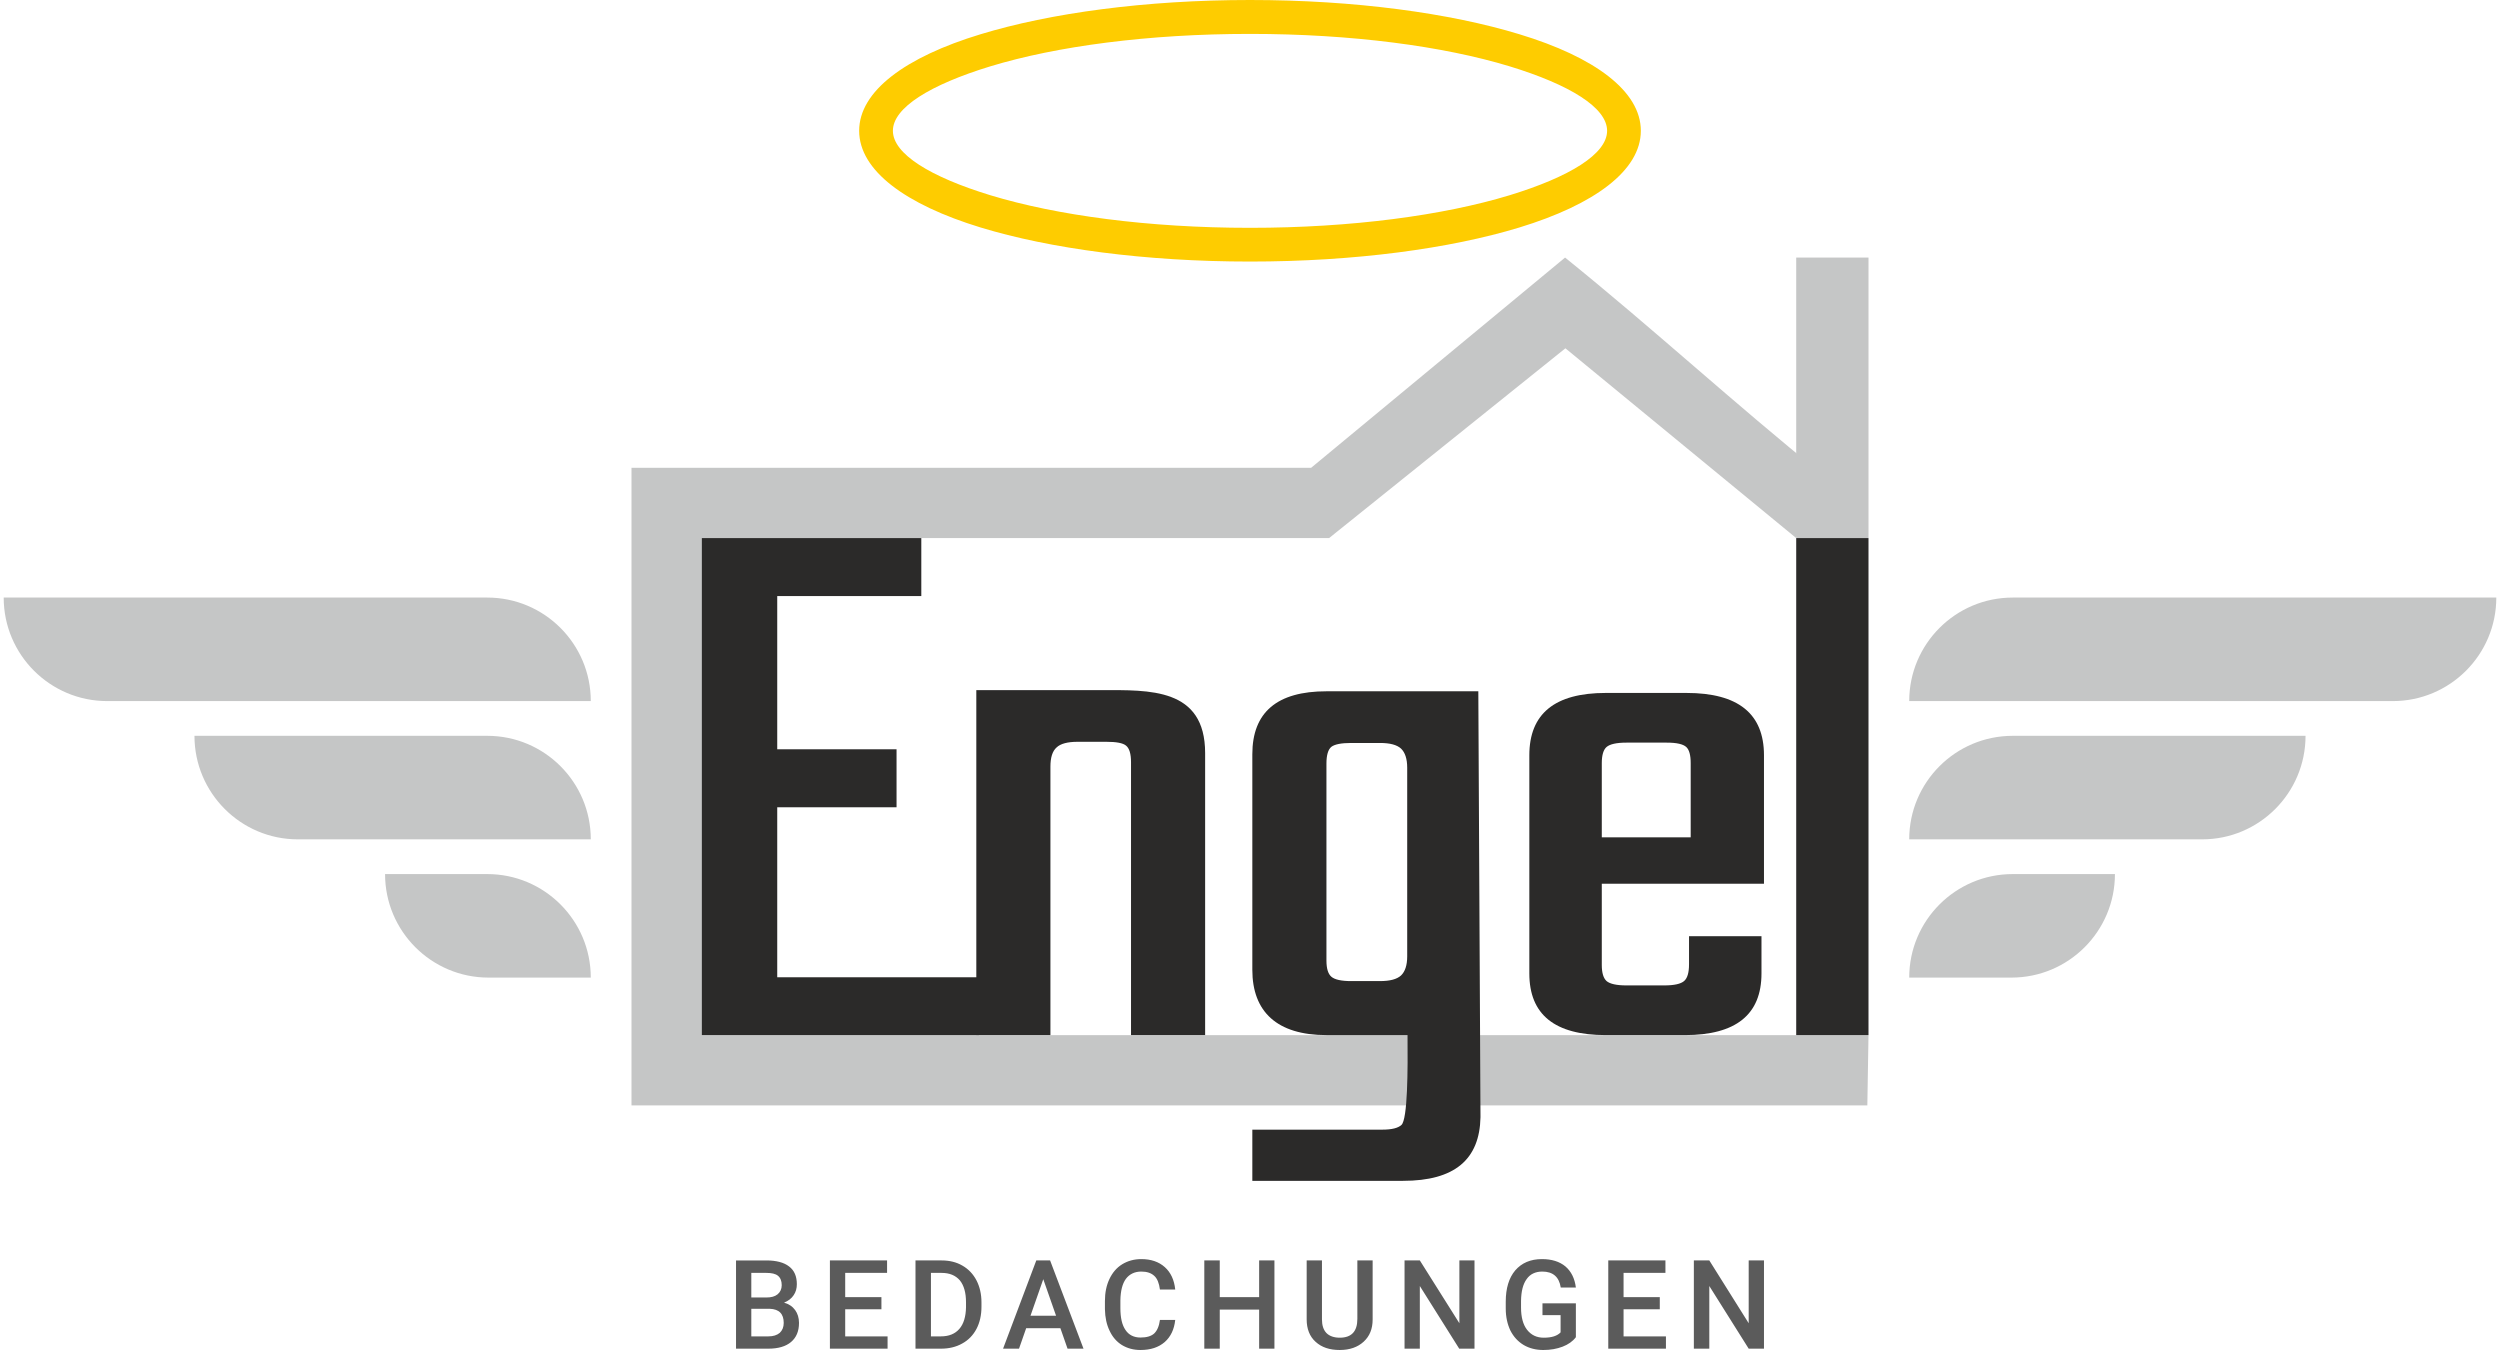
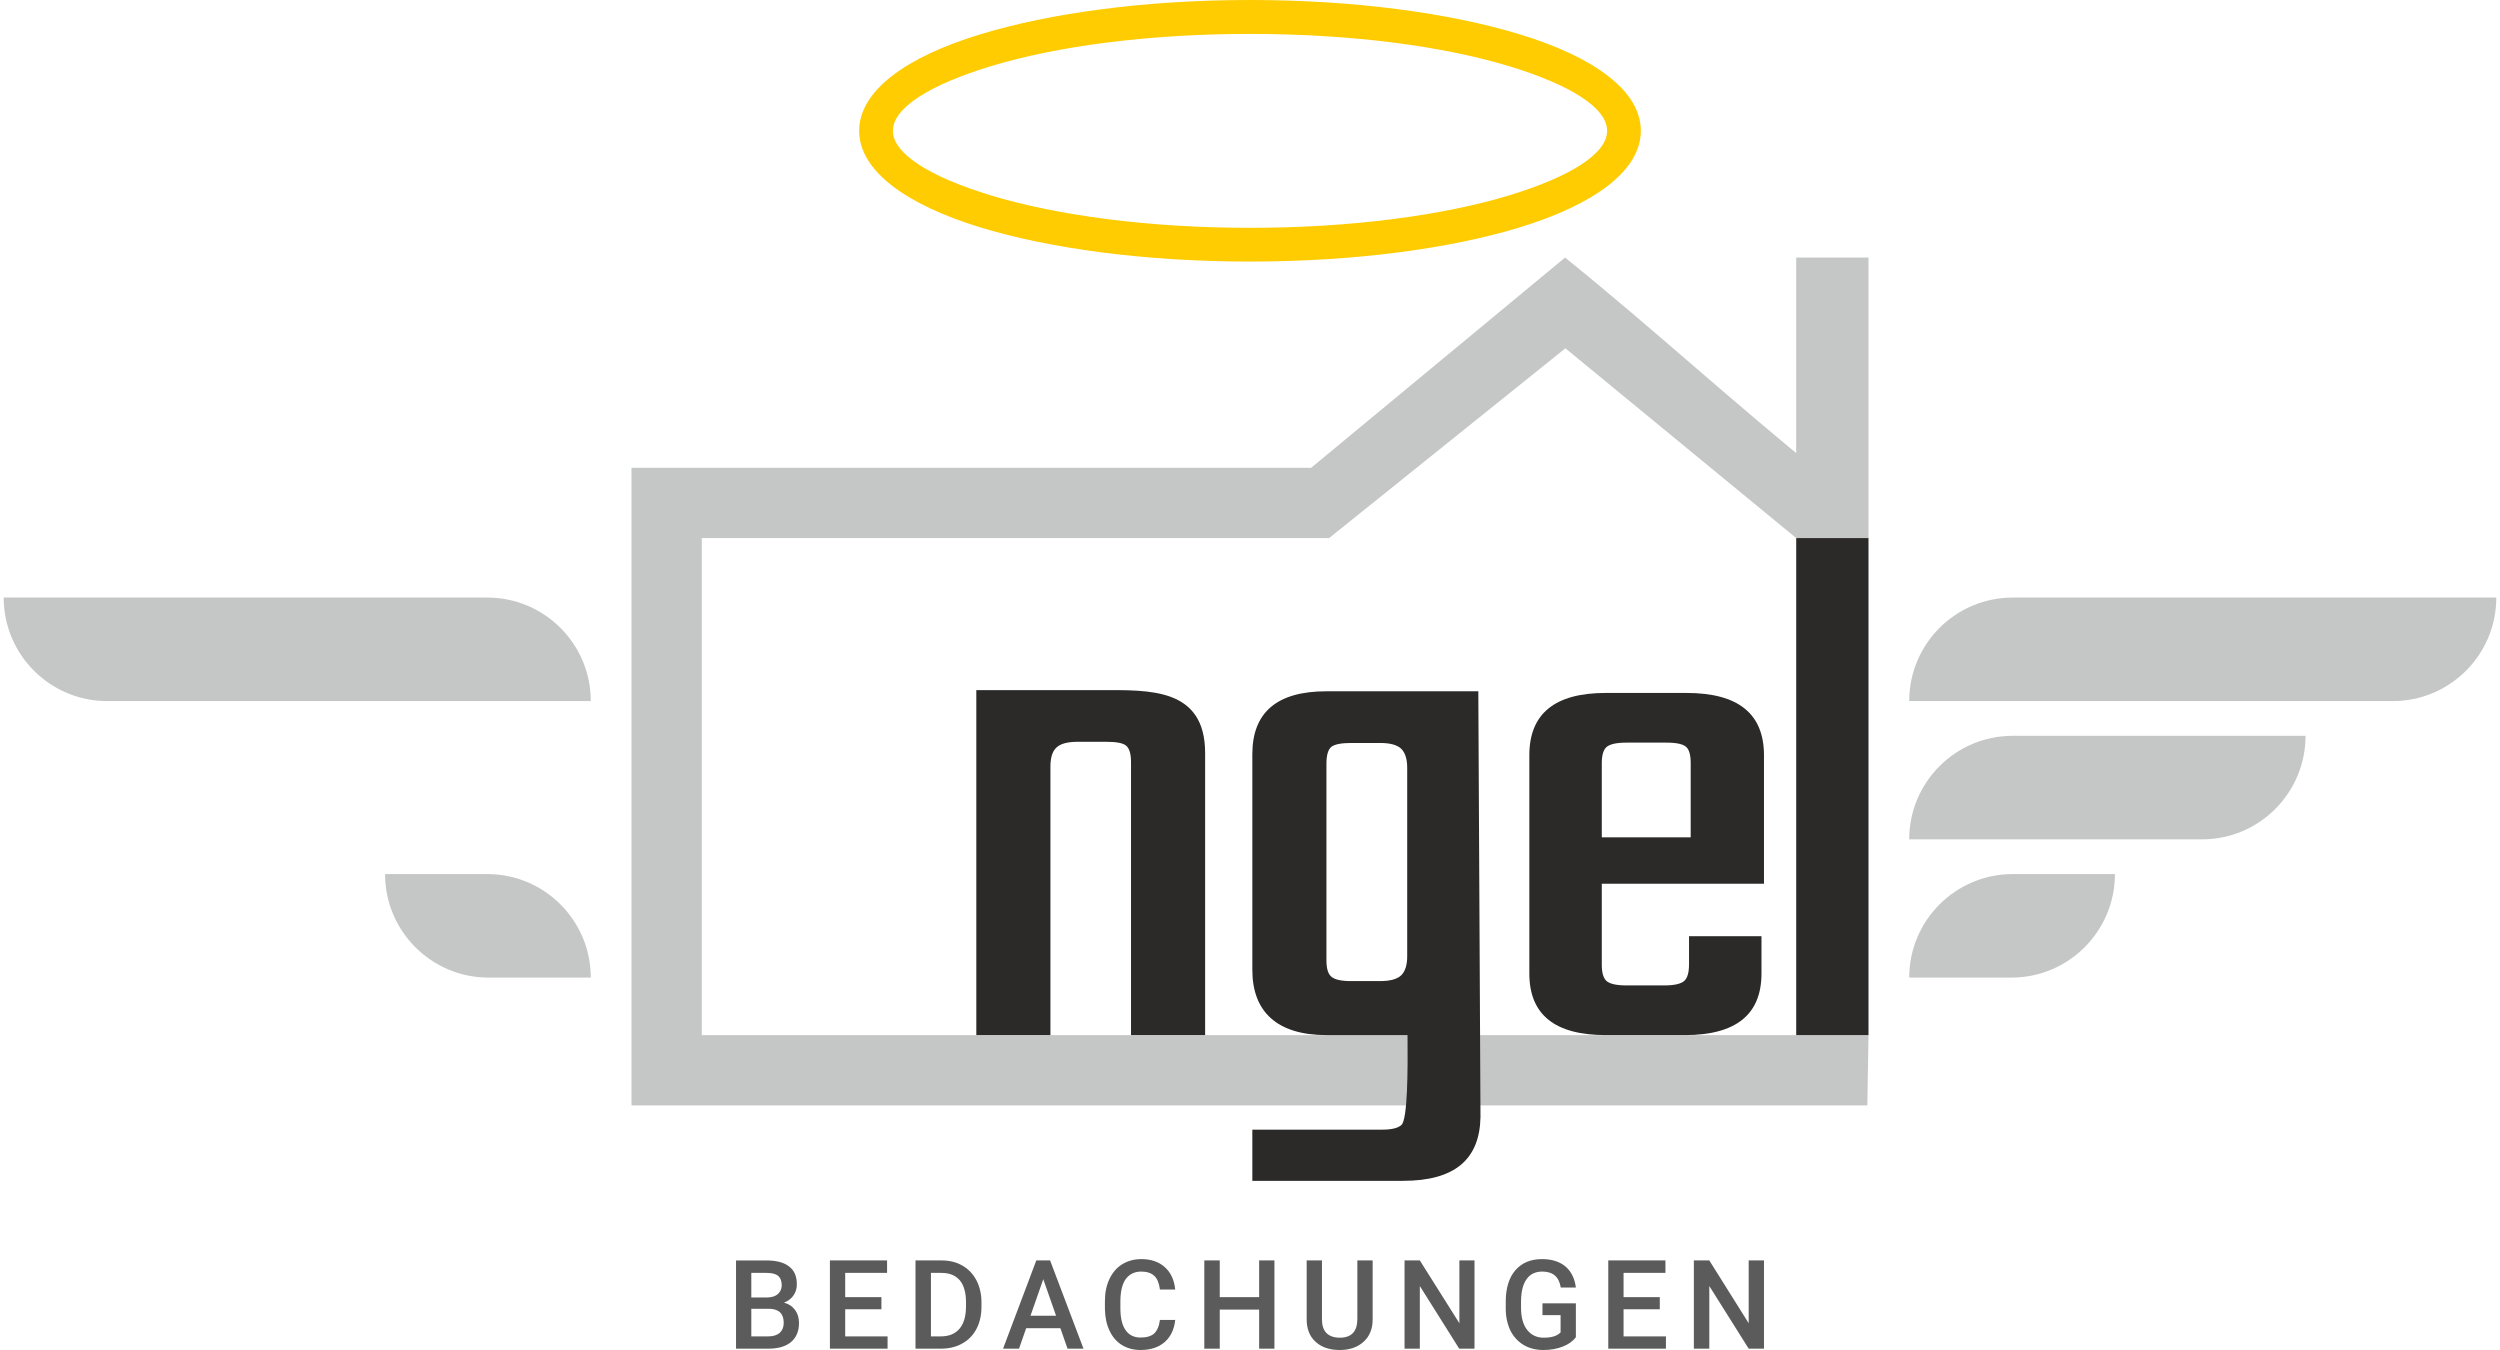
<svg xmlns="http://www.w3.org/2000/svg" xml:space="preserve" width="150px" height="81px" version="1.1" style="shape-rendering:geometricPrecision; text-rendering:geometricPrecision; image-rendering:optimizeQuality; fill-rule:evenodd; clip-rule:evenodd" viewBox="0 0 150 81.24">
  <defs>
    <style type="text/css">
   
    .fil5 {fill:#2B2A29}
    .fil3 {fill:#C5C6C6}
    .fil4 {fill:#2B2A29;fill-rule:nonzero}
    .fil0 {fill:#5B5B5B;fill-rule:nonzero}
    .fil2 {fill:#C5C6C6;fill-rule:nonzero}
    .fil1 {fill:#FECC00;fill-rule:nonzero}
   
  </style>
  </defs>
  <g id="Ebene_x0020_1">
    <g id="_2123772768576">
      <path class="fil0" d="M44.07 81.16l0 -5.31 1.82 0c0.6,0 1.06,0.12 1.37,0.36 0.32,0.24 0.47,0.6 0.47,1.07 0,0.25 -0.06,0.47 -0.19,0.66 -0.13,0.2 -0.33,0.35 -0.58,0.45 0.29,0.08 0.51,0.23 0.67,0.45 0.15,0.21 0.23,0.47 0.23,0.77 0,0.5 -0.16,0.88 -0.48,1.15 -0.32,0.27 -0.78,0.4 -1.37,0.4l-1.94 0zm0.92 -2.4l0 1.66 1.03 0c0.29,0 0.51,-0.07 0.68,-0.21 0.16,-0.15 0.24,-0.35 0.24,-0.6 0,-0.55 -0.28,-0.83 -0.84,-0.85l-1.11 0zm0 -0.68l0.91 0c0.29,0 0.51,-0.06 0.67,-0.19 0.16,-0.13 0.25,-0.32 0.25,-0.55 0,-0.26 -0.08,-0.45 -0.23,-0.57 -0.15,-0.12 -0.38,-0.17 -0.7,-0.17l-0.9 0 0 1.48zm7.83 0.71l-2.18 0 0 1.63 2.55 0 0 0.74 -3.47 0 0 -5.31 3.44 0 0 0.75 -2.52 0 0 1.46 2.18 0 0 0.73zm2.05 2.37l0 -5.31 1.57 0c0.47,0 0.89,0.1 1.25,0.31 0.37,0.21 0.65,0.51 0.85,0.89 0.2,0.39 0.3,0.83 0.3,1.32l0 0.27c0,0.5 -0.1,0.95 -0.3,1.33 -0.2,0.38 -0.49,0.68 -0.86,0.88 -0.37,0.21 -0.8,0.31 -1.28,0.31l-1.53 0zm0.93 -4.56l0 3.82 0.6 0c0.48,0 0.85,-0.15 1.11,-0.45 0.26,-0.3 0.39,-0.74 0.4,-1.3l0 -0.3c0,-0.57 -0.12,-1.01 -0.37,-1.32 -0.26,-0.3 -0.62,-0.45 -1.1,-0.45l-0.64 0zm7.79 3.33l-2.06 0 -0.43 1.23 -0.96 0 2 -5.31 0.83 0 2.01 5.31 -0.96 0 -0.43 -1.23zm-1.8 -0.75l1.54 0 -0.77 -2.2 -0.77 2.2zm8.71 0.25c-0.06,0.57 -0.27,1.01 -0.63,1.33 -0.37,0.32 -0.85,0.48 -1.46,0.48 -0.42,0 -0.79,-0.1 -1.12,-0.3 -0.32,-0.2 -0.57,-0.49 -0.74,-0.86 -0.18,-0.37 -0.27,-0.8 -0.28,-1.29l0 -0.5c0,-0.5 0.09,-0.94 0.27,-1.32 0.18,-0.38 0.43,-0.68 0.77,-0.89 0.33,-0.2 0.71,-0.31 1.15,-0.31 0.58,0 1.05,0.16 1.41,0.48 0.36,0.32 0.57,0.77 0.63,1.35l-0.92 0c-0.05,-0.38 -0.16,-0.66 -0.34,-0.82 -0.18,-0.17 -0.44,-0.26 -0.78,-0.26 -0.4,0 -0.71,0.15 -0.93,0.44 -0.21,0.29 -0.32,0.72 -0.33,1.29l0 0.47c0,0.58 0.1,1.02 0.31,1.32 0.2,0.3 0.51,0.45 0.9,0.45 0.37,0 0.64,-0.08 0.82,-0.24 0.18,-0.17 0.3,-0.44 0.35,-0.82l0.92 0zm5.97 1.73l-0.92 0 0 -2.35 -2.37 0 0 2.35 -0.93 0 0 -5.31 0.93 0 0 2.21 2.37 0 0 -2.21 0.92 0 0 5.31zm5.91 -5.31l0 3.55c0,0.57 -0.18,1.01 -0.54,1.34 -0.36,0.33 -0.84,0.5 -1.44,0.5 -0.61,0 -1.09,-0.16 -1.45,-0.49 -0.36,-0.32 -0.54,-0.78 -0.54,-1.35l0 -3.55 0.92 0 0 3.55c0,0.36 0.09,0.63 0.27,0.82 0.18,0.18 0.45,0.28 0.8,0.28 0.71,0 1.06,-0.38 1.06,-1.13l0 -3.52 0.92 0zm6.13 5.31l-0.92 0 -2.37 -3.77 0 3.77 -0.92 0 0 -5.31 0.92 0 2.38 3.78 0 -3.78 0.91 0 0 5.31zm6.1 -0.69c-0.19,0.25 -0.46,0.44 -0.8,0.57 -0.34,0.13 -0.72,0.2 -1.16,0.2 -0.44,0 -0.84,-0.1 -1.18,-0.3 -0.35,-0.21 -0.61,-0.5 -0.8,-0.87 -0.18,-0.38 -0.28,-0.82 -0.28,-1.32l0 -0.42c0,-0.8 0.19,-1.43 0.57,-1.88 0.39,-0.45 0.92,-0.68 1.61,-0.68 0.59,0 1.06,0.15 1.41,0.44 0.35,0.3 0.56,0.72 0.63,1.27l-0.91 0c-0.1,-0.64 -0.47,-0.96 -1.11,-0.96 -0.41,0 -0.73,0.15 -0.94,0.45 -0.22,0.3 -0.33,0.73 -0.34,1.31l0 0.41c0,0.57 0.12,1.02 0.36,1.33 0.25,0.32 0.58,0.48 1.01,0.48 0.48,0 0.81,-0.11 1.01,-0.32l0 -1.04 -1.09 0 0 -0.71 2.01 0 0 2.04zm5.05 -1.68l-2.18 0 0 1.63 2.55 0 0 0.74 -3.47 0 0 -5.31 3.44 0 0 0.75 -2.52 0 0 1.46 2.18 0 0 0.73zm6.27 2.37l-0.92 0 -2.37 -3.77 0 3.77 -0.93 0 0 -5.31 0.93 0 2.37 3.78 0 -3.78 0.92 0 0 5.31z" />
      <path class="fil1" d="M75 0c6.31,0 12.04,0.79 16.21,2.06 4.52,1.37 7.31,3.42 7.31,5.81 0,2.39 -2.79,4.44 -7.31,5.82 -4.17,1.27 -9.9,2.05 -16.21,2.05 -6.31,0 -12.04,-0.78 -16.21,-2.05 -4.52,-1.38 -7.31,-3.43 -7.31,-5.82 0,-2.39 2.79,-4.44 7.31,-5.81 4.17,-1.27 9.9,-2.06 16.21,-2.06zm15.62 3.99c-3.98,-1.21 -9.5,-1.95 -15.62,-1.95 -6.12,0 -11.64,0.74 -15.62,1.95 -3.63,1.11 -5.87,2.49 -5.87,3.88 0,1.39 2.24,2.77 5.87,3.88 3.98,1.21 9.5,1.96 15.62,1.96 6.12,0 11.64,-0.75 15.62,-1.96 3.63,-1.11 5.87,-2.49 5.87,-3.88 0,-1.39 -2.24,-2.77 -5.87,-3.88z" />
      <g>
        <g>
          <path class="fil2" d="M35.33 42.19l-29.1 0c-3.44,0 -6.23,-2.79 -6.23,-6.23l29.1 0c3.44,0 6.23,2.79 6.23,6.23l0 0z" />
-           <path class="fil2" d="M35.33 50.51l-17.63 0c-3.43,0 -6.22,-2.79 -6.22,-6.23l17.62 0c3.44,0 6.23,2.79 6.23,6.23l0 0z" />
          <path class="fil2" d="M35.33 58.83l-6.15 0c-3.44,0 -6.23,-2.79 -6.23,-6.23l6.15 0c3.44,0 6.23,2.79 6.23,6.23l0 0z" />
        </g>
        <g>
          <path class="fil2" d="M114.67 42.19l29.1 0c3.44,0 6.23,-2.79 6.23,-6.23l-29.1 0c-3.44,0 -6.23,2.79 -6.23,6.23l0 0z" />
          <path class="fil2" d="M114.67 50.51l17.63 0c3.43,0 6.22,-2.79 6.22,-6.23l-17.62 0c-3.44,0 -6.23,2.79 -6.23,6.23l0 0z" />
          <path class="fil2" d="M114.67 58.83l6.15 0c3.44,0 6.23,-2.79 6.23,-6.23l-6.15 0c-3.44,0 -6.23,2.79 -6.23,6.23l0 0z" />
        </g>
        <g>
          <polygon class="fil3" points="107.87,32.38 112.22,32.38 112.22,15.5 107.87,15.5 " />
          <path class="fil3" d="M39.9 28.15l38.78 0 15.28 -12.65c5.21,4.2 10.24,8.83 15.45,13.02l-1.54 3.86 -13.89 -11.42 -14.22 11.42 -37.75 0 0 29.91 70.21 0 -0.07 4.23 -74.37 0 0 -38.37 2.12 0z" />
        </g>
      </g>
      <g>
-         <polygon class="fil4" points="46.55,58.81 58.69,58.81 58.69,62.29 42.01,62.29 42.01,32.38 55.22,32.38 55.22,35.87 46.55,35.87 46.55,45.09 53.73,45.09 53.73,48.58 46.55,48.58 " />
        <g>
          <path class="fil4" d="M96.41 41.7l4.86 0c3.11,0 4.66,1.25 4.66,3.75l0 7.73 -9.76 0 0 4.89c0,0.48 0.1,0.8 0.29,0.97 0.2,0.17 0.6,0.26 1.19,0.26l2.28 0c0.6,0 0.99,-0.09 1.19,-0.26 0.2,-0.17 0.3,-0.5 0.3,-1.01l0 -1.69 4.36 0 0 2.24c0,2.48 -1.54,3.71 -4.61,3.71l-4.76 0c-3.07,0 -4.6,-1.23 -4.6,-3.71l0 -13.13c0,-2.5 1.53,-3.75 4.6,-3.75zm-0.24 8.69l5.35 0 0 -4.47c0,-0.48 -0.09,-0.81 -0.27,-0.97 -0.19,-0.17 -0.57,-0.26 -1.17,-0.26l-2.43 0c-0.59,0 -0.99,0.09 -1.19,0.26 -0.19,0.16 -0.29,0.49 -0.29,0.97l0 4.47z" />
          <path class="fil4" d="M66.06 41.53c2.88,0 6.24,-0.15 6.24,3.79l0 16.97 -4.46 0 0 -16.42c0,-0.51 -0.1,-0.84 -0.3,-1 -0.19,-0.16 -0.59,-0.23 -1.19,-0.23l-1.73 0c-0.59,0 -1.02,0.11 -1.26,0.34 -0.25,0.22 -0.37,0.61 -0.37,1.15l0 16.16 -4.46 0 0 -20.76 7.53 0z" />
          <path class="fil4" d="M88.87 67.23c-0.05,2.55 -1.56,3.83 -4.66,3.83l-9.07 0 0 -3.08 7.81 0c0.6,0 0.96,-0.1 1.16,-0.28 0.38,-0.33 0.39,-3.34 0.37,-5.41l-3.09 0 -0.77 0 -1.02 0c-2.97,0 -4.46,-1.4 -4.46,-3.93l0 -12.97c0,-2.53 1.49,-3.79 4.46,-3.79l1.79 0c2.91,0 1.28,0 7.35,0l0.13 25.63zm-7.78 -8.19l1.73 0c0.6,0 1.02,-0.11 1.27,-0.34 0.24,-0.23 0.37,-0.61 0.37,-1.15l0 -11.35c0,-0.54 -0.13,-0.92 -0.37,-1.15 -0.25,-0.23 -0.67,-0.34 -1.27,-0.34l-1.73 0c-0.6,0 -0.99,0.08 -1.19,0.23 -0.2,0.16 -0.3,0.5 -0.3,1.01l0 11.85c0,0.49 0.1,0.81 0.3,0.98 0.2,0.17 0.59,0.26 1.19,0.26z" />
          <polygon class="fil5" points="107.87,32.38 112.22,32.38 112.22,62.29 107.87,62.29 " />
        </g>
      </g>
    </g>
  </g>
</svg>